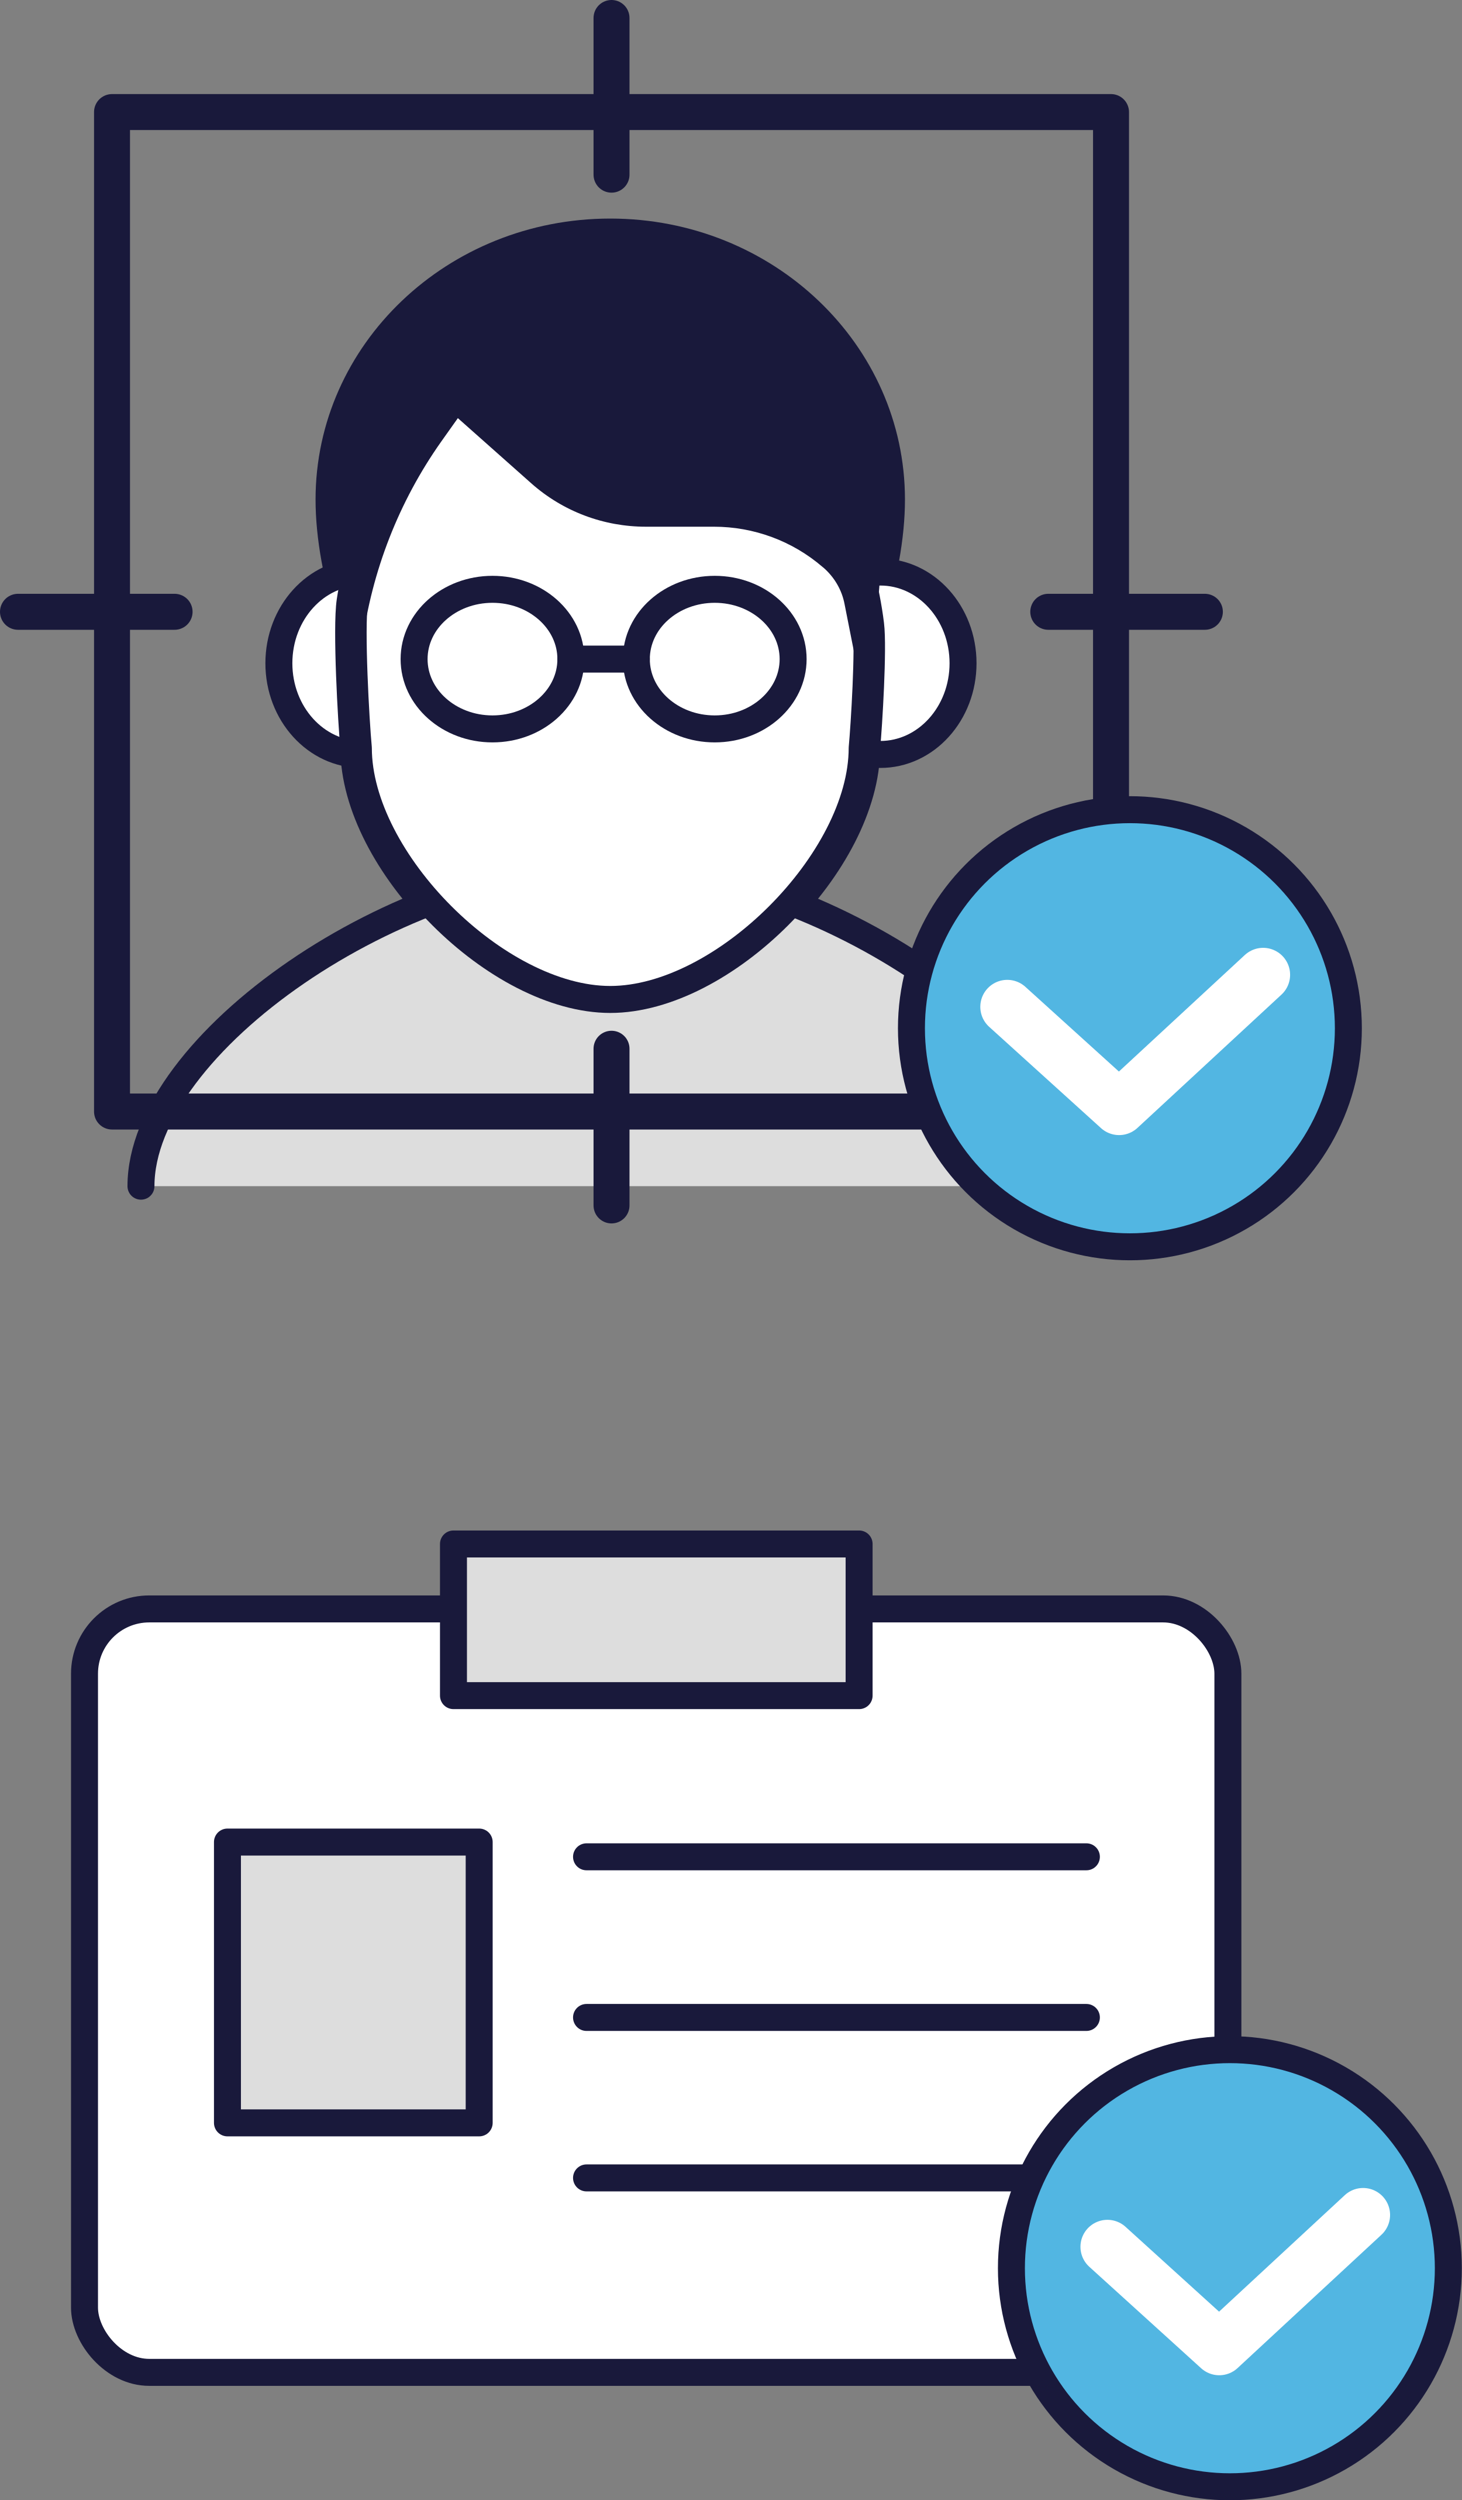
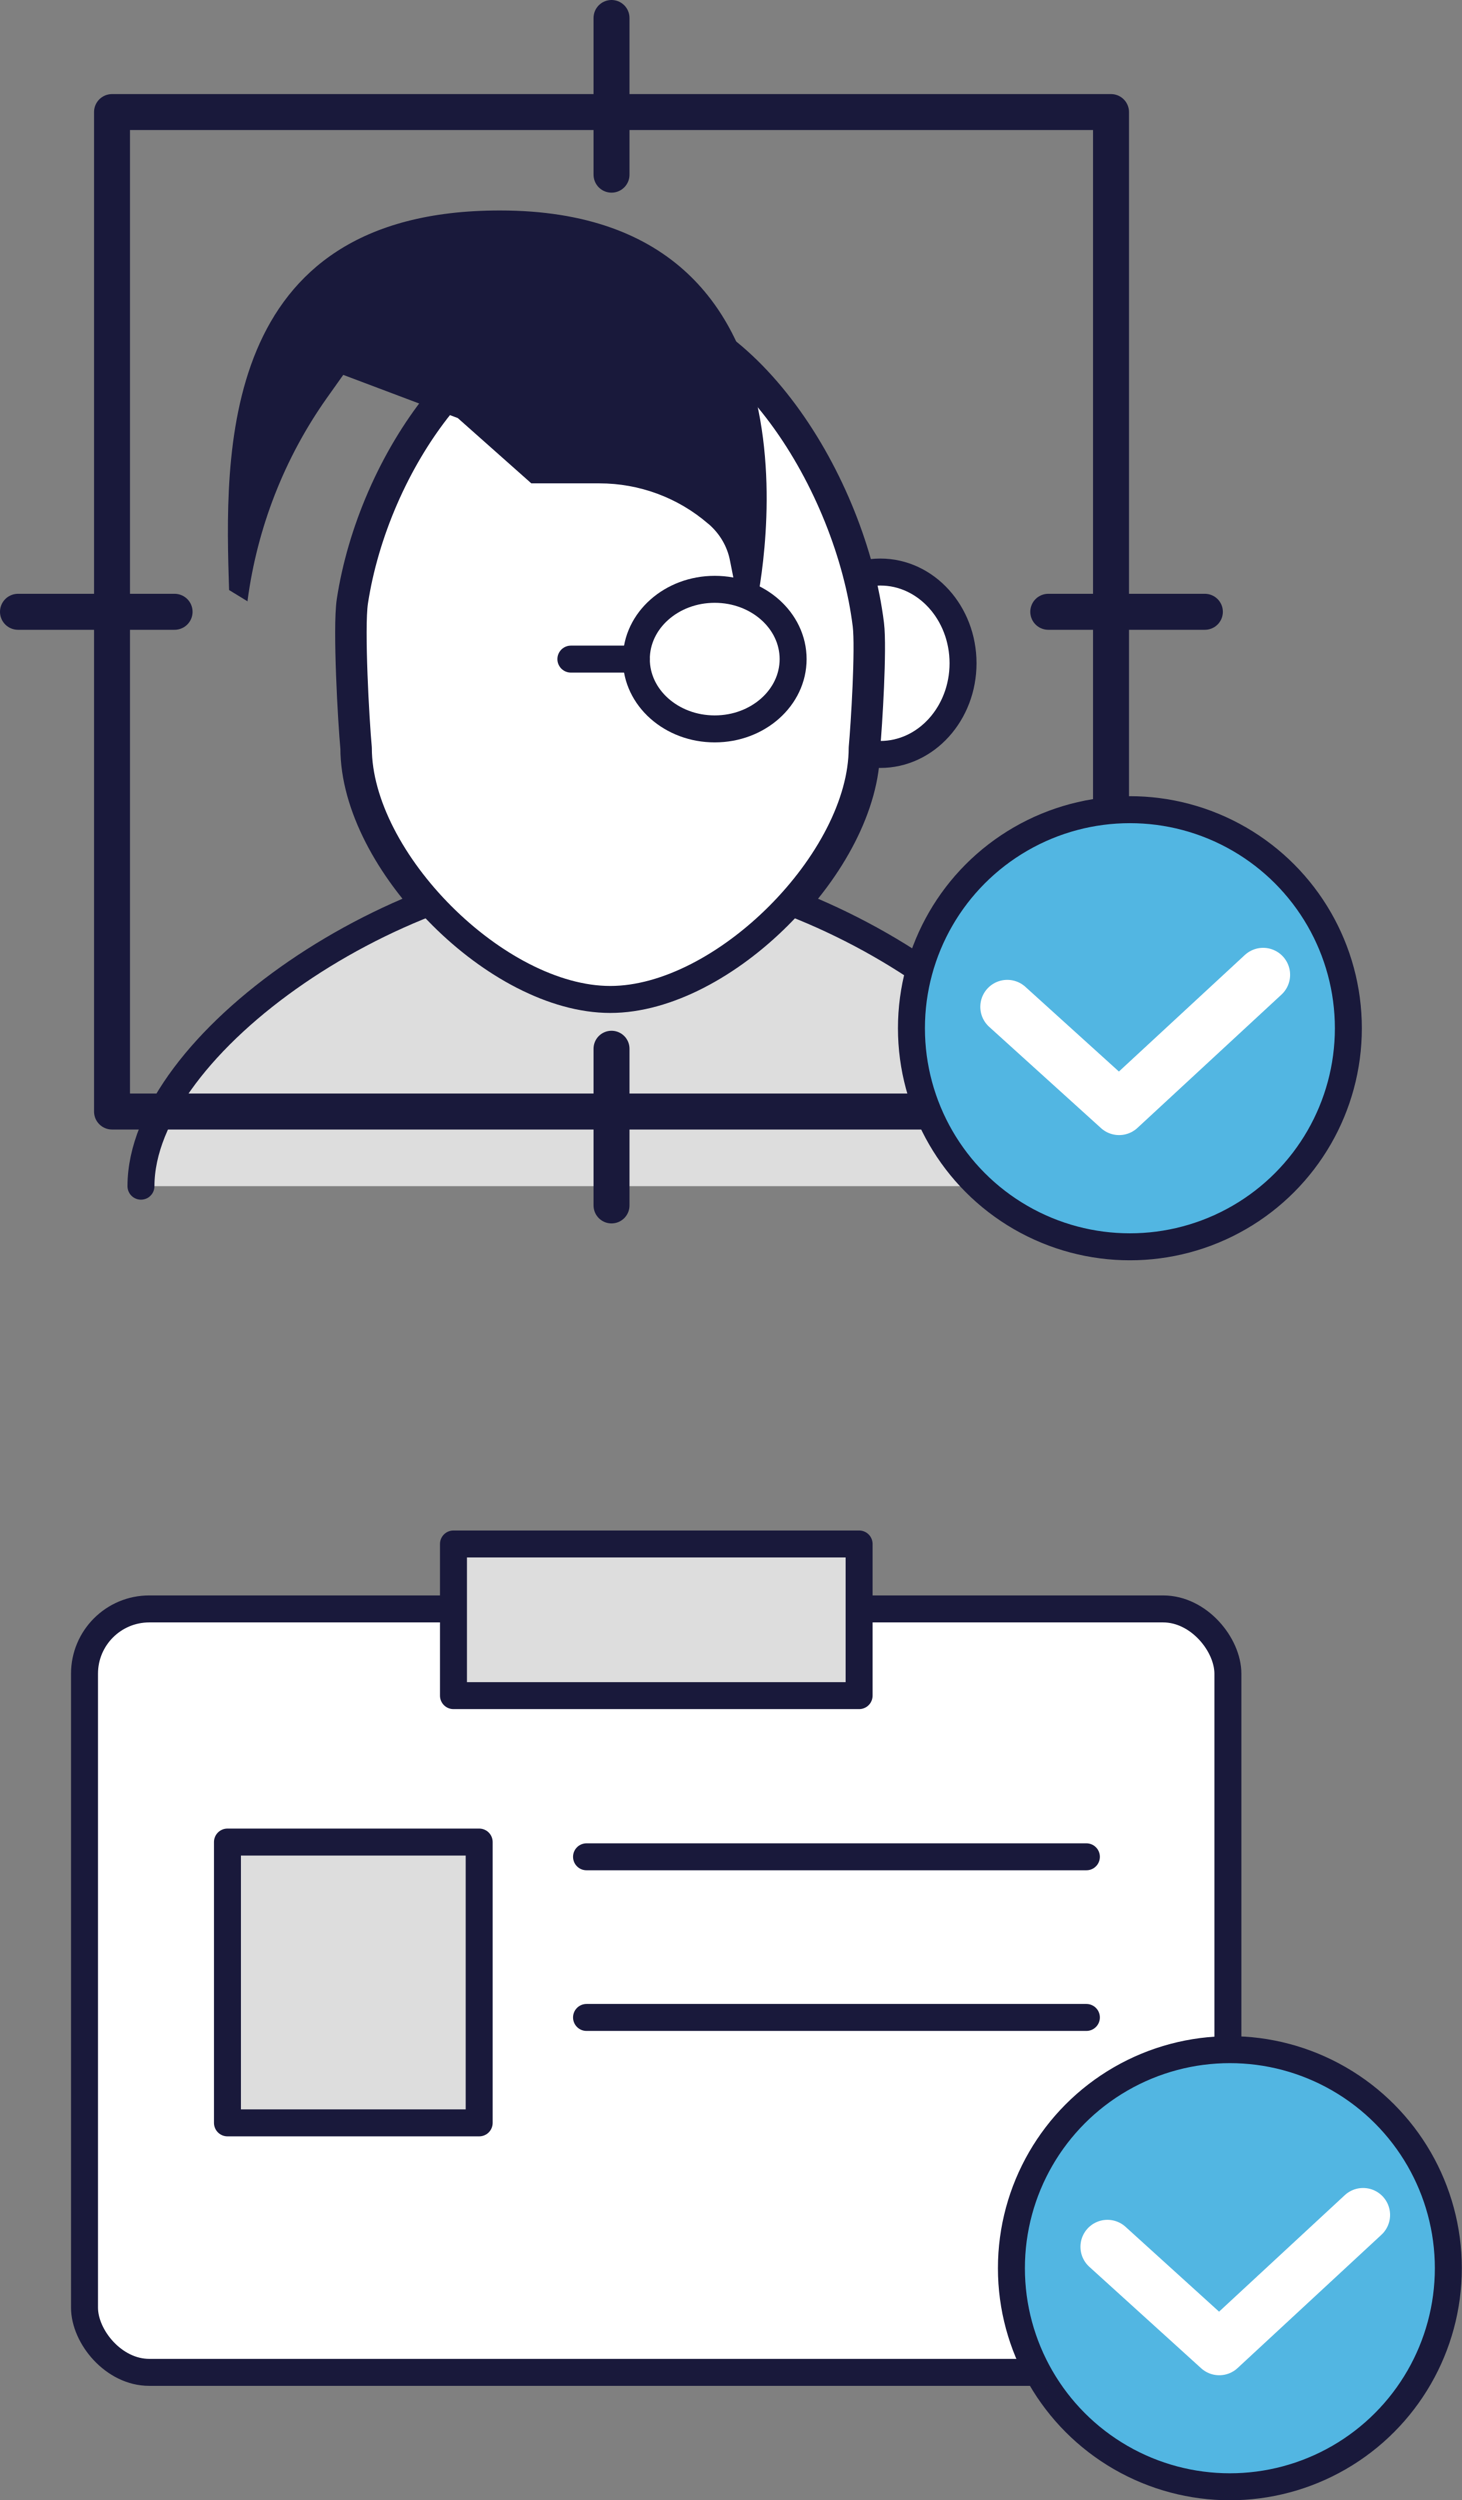
<svg xmlns="http://www.w3.org/2000/svg" id="Layer_2" data-name="Layer 2" viewBox="0 0 81.31 138.99">
  <rect x="0" y="0" width="81.31" height="138.99" fill="#808080" stroke="none" />
  <defs>
    <style>
      .cls-1 {
        fill: #19193b;
      }

      .cls-2, .cls-3, .cls-4, .cls-5, .cls-6, .cls-7, .cls-8 {
        stroke-linecap: round;
        stroke-linejoin: round;
      }

      .cls-2, .cls-4, .cls-5, .cls-6, .cls-7, .cls-8 {
        stroke: #19193b;
      }

      .cls-2, .cls-5, .cls-7, .cls-8 {
        stroke-width: 1.5px;
      }

      .cls-2, .cls-6 {
        fill: #fff;
      }

      .cls-3 {
        stroke: #fff;
        stroke-width: 3px;
      }

      .cls-3, .cls-4, .cls-5 {
        fill: none;
      }

      .cls-4, .cls-6 {
        stroke-width: 2px;
      }

      .cls-7 {
        fill: #52b6e2;
      }

      .cls-8 {
        fill: #ddd;
      }
    </style>
  </defs>
  <g id="_レイヤー_8" data-name="レイヤー 8">
    <g>
      <g>
        <rect class="cls-2" x="4.7" y="89.44" width="63.59" height="42.44" rx="3.6" ry="3.6" />
        <rect class="cls-8" x="12.65" y="102.4" width="14" height="15.61" />
        <line class="cls-5" x1="60.42" y1="103.22" x2="32.62" y2="103.22" />
        <line class="cls-5" x1="32.62" y1="112.15" x2="60.42" y2="112.15" />
-         <line class="cls-5" x1="32.62" y1="121.07" x2="60.42" y2="121.07" />
        <rect class="cls-8" x="25.22" y="85.83" width="22.56" height="8.43" />
        <g>
          <circle class="cls-7" cx="68.4" cy="126.09" r="12.15" />
          <polyline class="cls-3" points="61.59 124.9 67.81 130.54 75.81 123.13" />
        </g>
      </g>
      <g>
        <g>
          <g>
-             <path class="cls-1" d="M50.33,27.77c0,8.62-7.34,22.45-16.39,22.45s-16.39-13.82-16.39-22.45,7.34-15.62,16.39-15.62,16.39,6.99,16.39,15.62Z" />
-             <ellipse class="cls-2" cx="20.11" cy="36.87" rx="4.6" ry="5.07" />
            <ellipse class="cls-2" cx="48.96" cy="36.87" rx="4.6" ry="5.07" />
            <path class="cls-6" d="M47.95,41.58c0,6.22-7.71,13.98-14.01,13.98s-14.01-7.76-14.01-13.98c-.14-1.47-.43-6.66-.21-8.13,1.15-7.55,6.88-16.2,14.22-16.2s13.28,9.76,14.23,17.49c.16,1.29-.1,5.56-.22,6.84Z" />
            <path class="cls-8" d="M60.04,65.94c0-7.93-14.36-17.83-26.1-17.83s-26.1,9.9-26.1,17.83" />
            <path class="cls-2" d="M47.95,41.58c0,6.22-7.71,13.98-14.01,13.98s-14.01-7.76-14.01-13.98c-.14-1.47-.43-6.66-.21-8.13,1.15-7.55,6.88-16.2,14.22-16.2s13.28,9.76,14.23,17.49c.16,1.29-.1,5.56-.22,6.84Z" />
-             <path class="cls-1" d="M25.46,23.24l4.09,3.63c1.76,1.56,4.02,2.41,6.37,2.41h3.79c2.21,0,4.36.79,6.04,2.24l.04.03c.61.53,1.03,1.24,1.18,2.03l.57,2.88.84-.16s5.18-22.19-14.21-22.19c-15.76,0-15.29,13.69-15.06,21.1l1.03.63v-.06c.54-4.04,2.04-7.89,4.39-11.22l.93-1.31Z" />
-             <ellipse class="cls-2" cx="27.39" cy="36.64" rx="4.36" ry="3.88" />
+             <path class="cls-1" d="M25.46,23.24l4.09,3.63h3.79c2.21,0,4.36.79,6.04,2.24l.04.03c.61.53,1.03,1.24,1.18,2.03l.57,2.88.84-.16s5.18-22.19-14.21-22.19c-15.76,0-15.29,13.69-15.06,21.1l1.03.63v-.06c.54-4.04,2.04-7.89,4.39-11.22l.93-1.31Z" />
            <ellipse class="cls-2" cx="39.75" cy="36.64" rx="4.36" ry="3.88" />
            <line class="cls-2" x1="31.75" y1="36.64" x2="35.39" y2="36.64" />
          </g>
          <rect class="cls-4" x="6.23" y="6.23" width="55.56" height="55.56" />
          <line class="cls-4" x1="1" y1="34.01" x2="9.71" y2="34.01" />
          <line class="cls-4" x1="58.3" y1="34.01" x2="67.01" y2="34.01" />
          <line class="cls-4" x1="34.01" y1="67.01" x2="34.01" y2="58.3" />
          <line class="cls-4" x1="34.01" y1="9.71" x2="34.01" y2="1" />
        </g>
        <g>
          <circle class="cls-7" cx="62.84" cy="57.16" r="12.15" />
          <polyline class="cls-3" points="56.02 55.97 62.24 61.6 70.25 54.19" />
        </g>
      </g>
    </g>
  </g>
</svg>